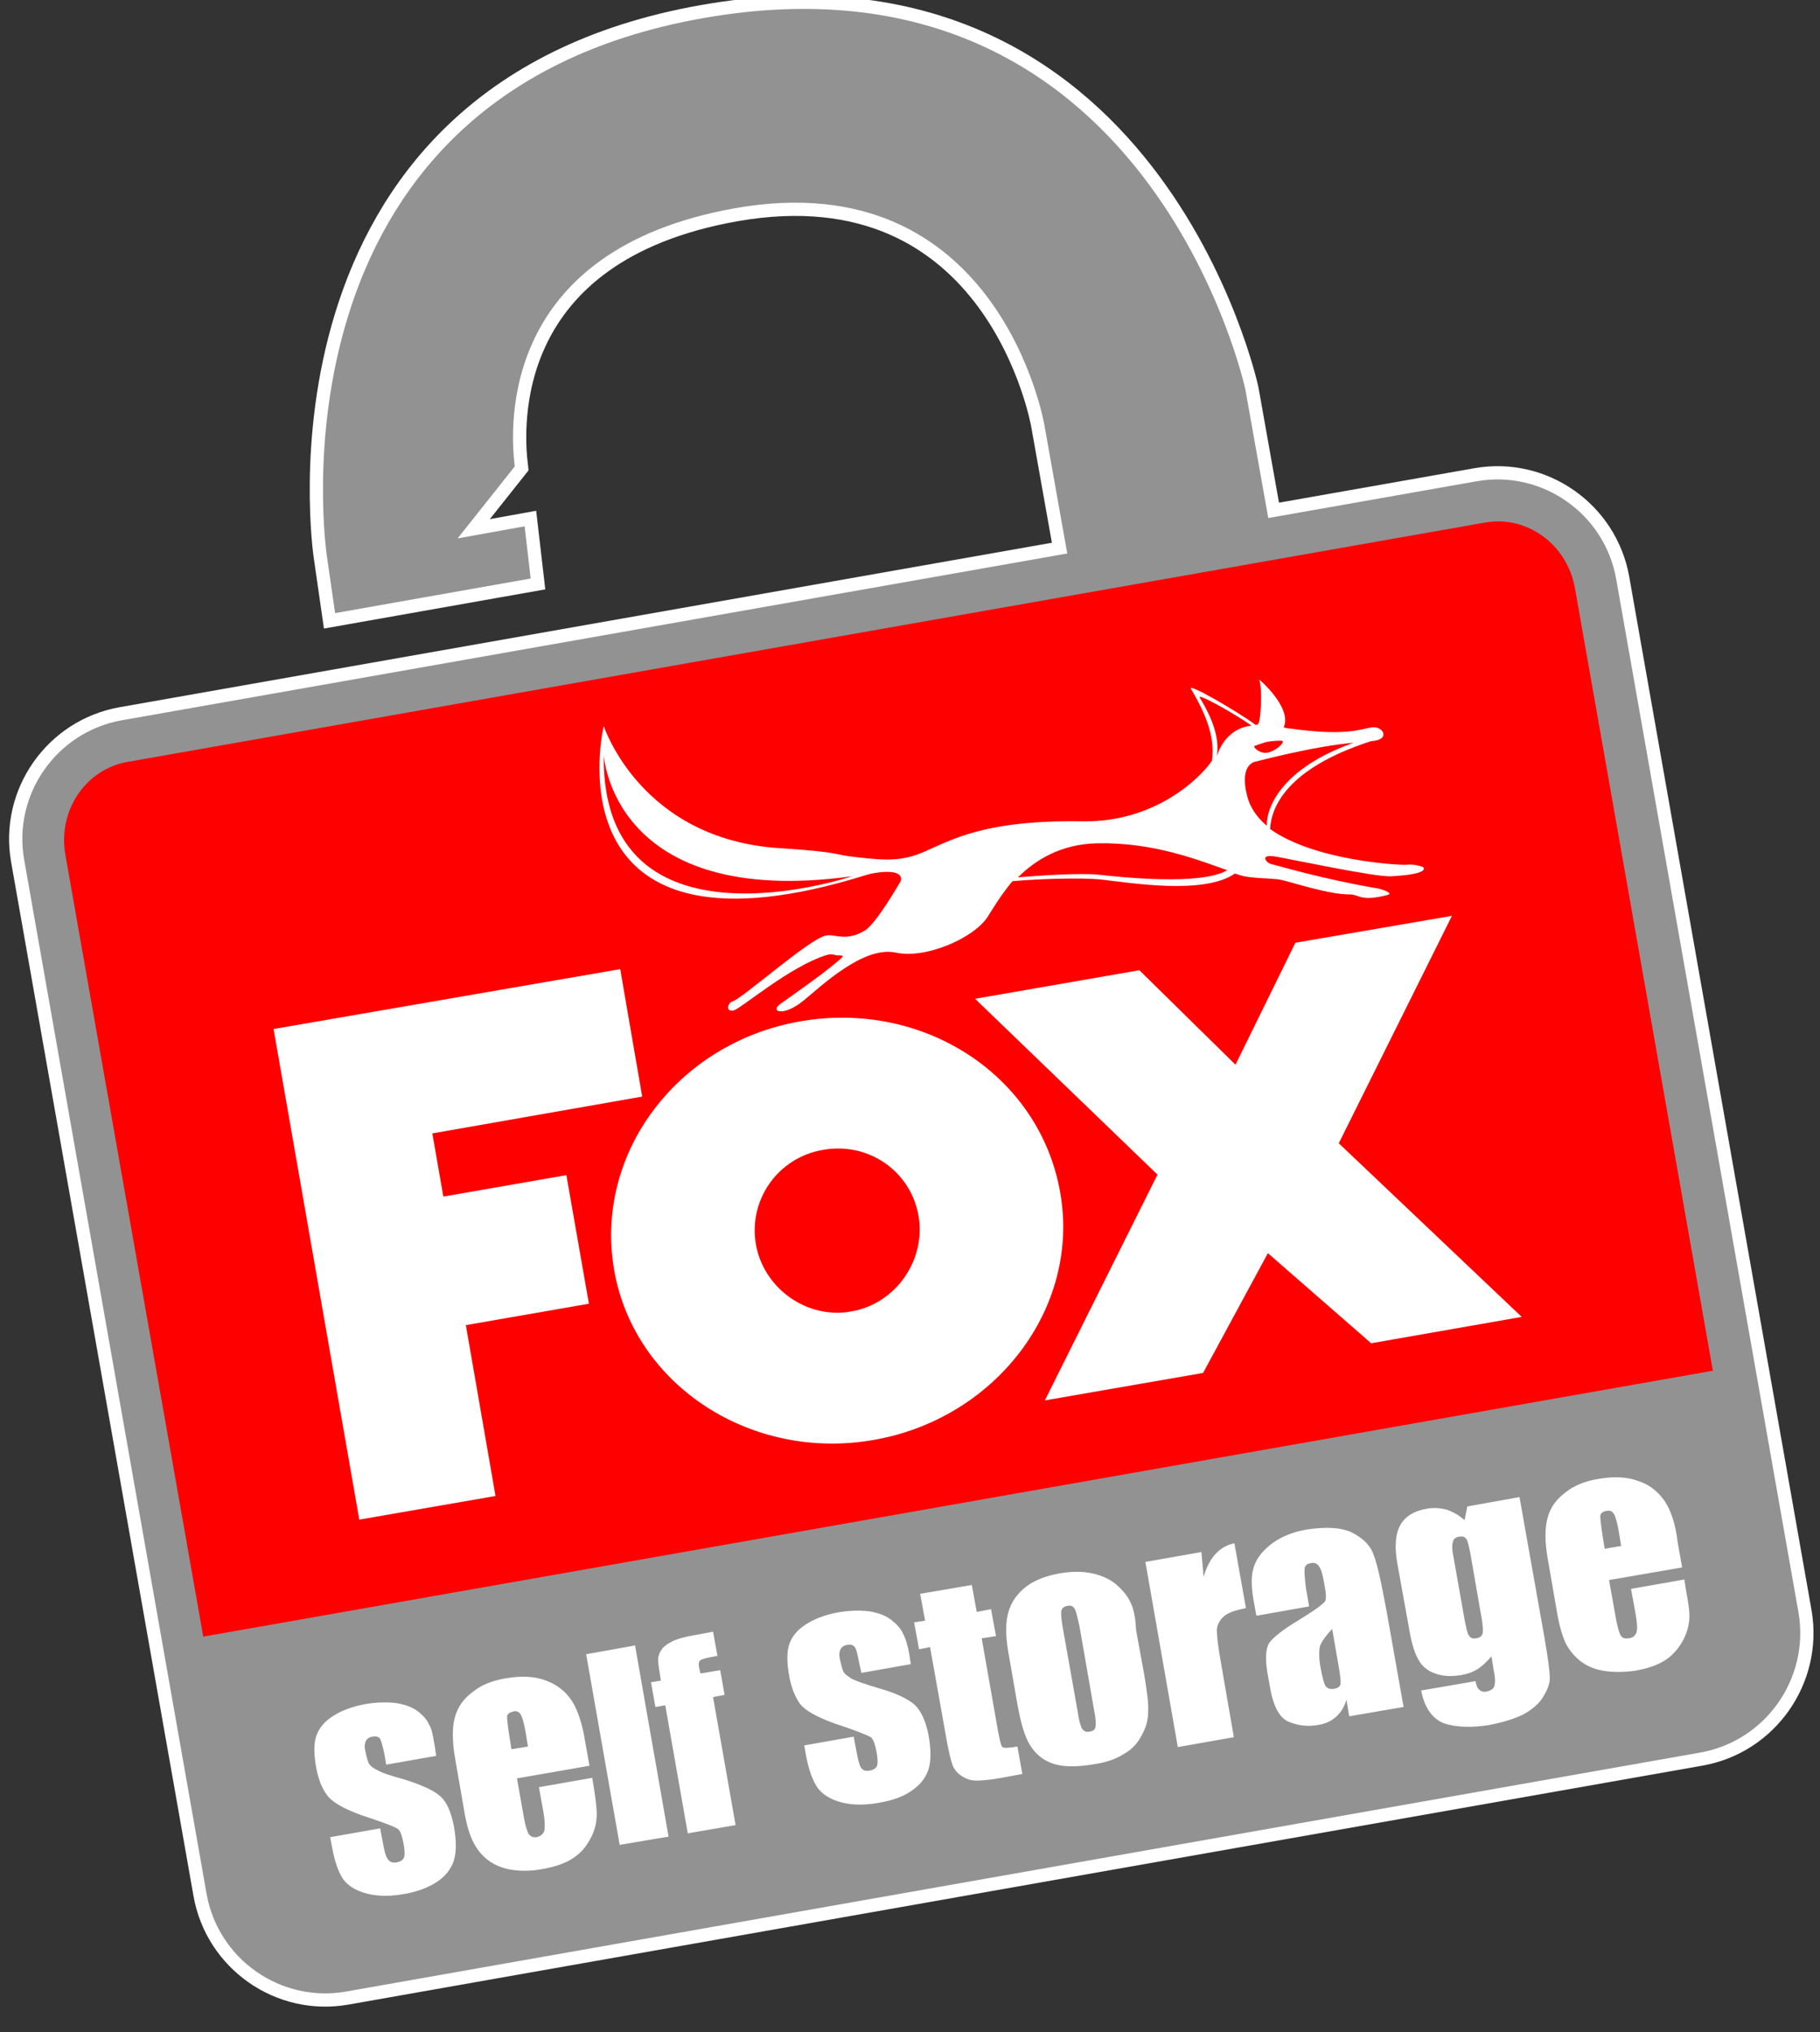
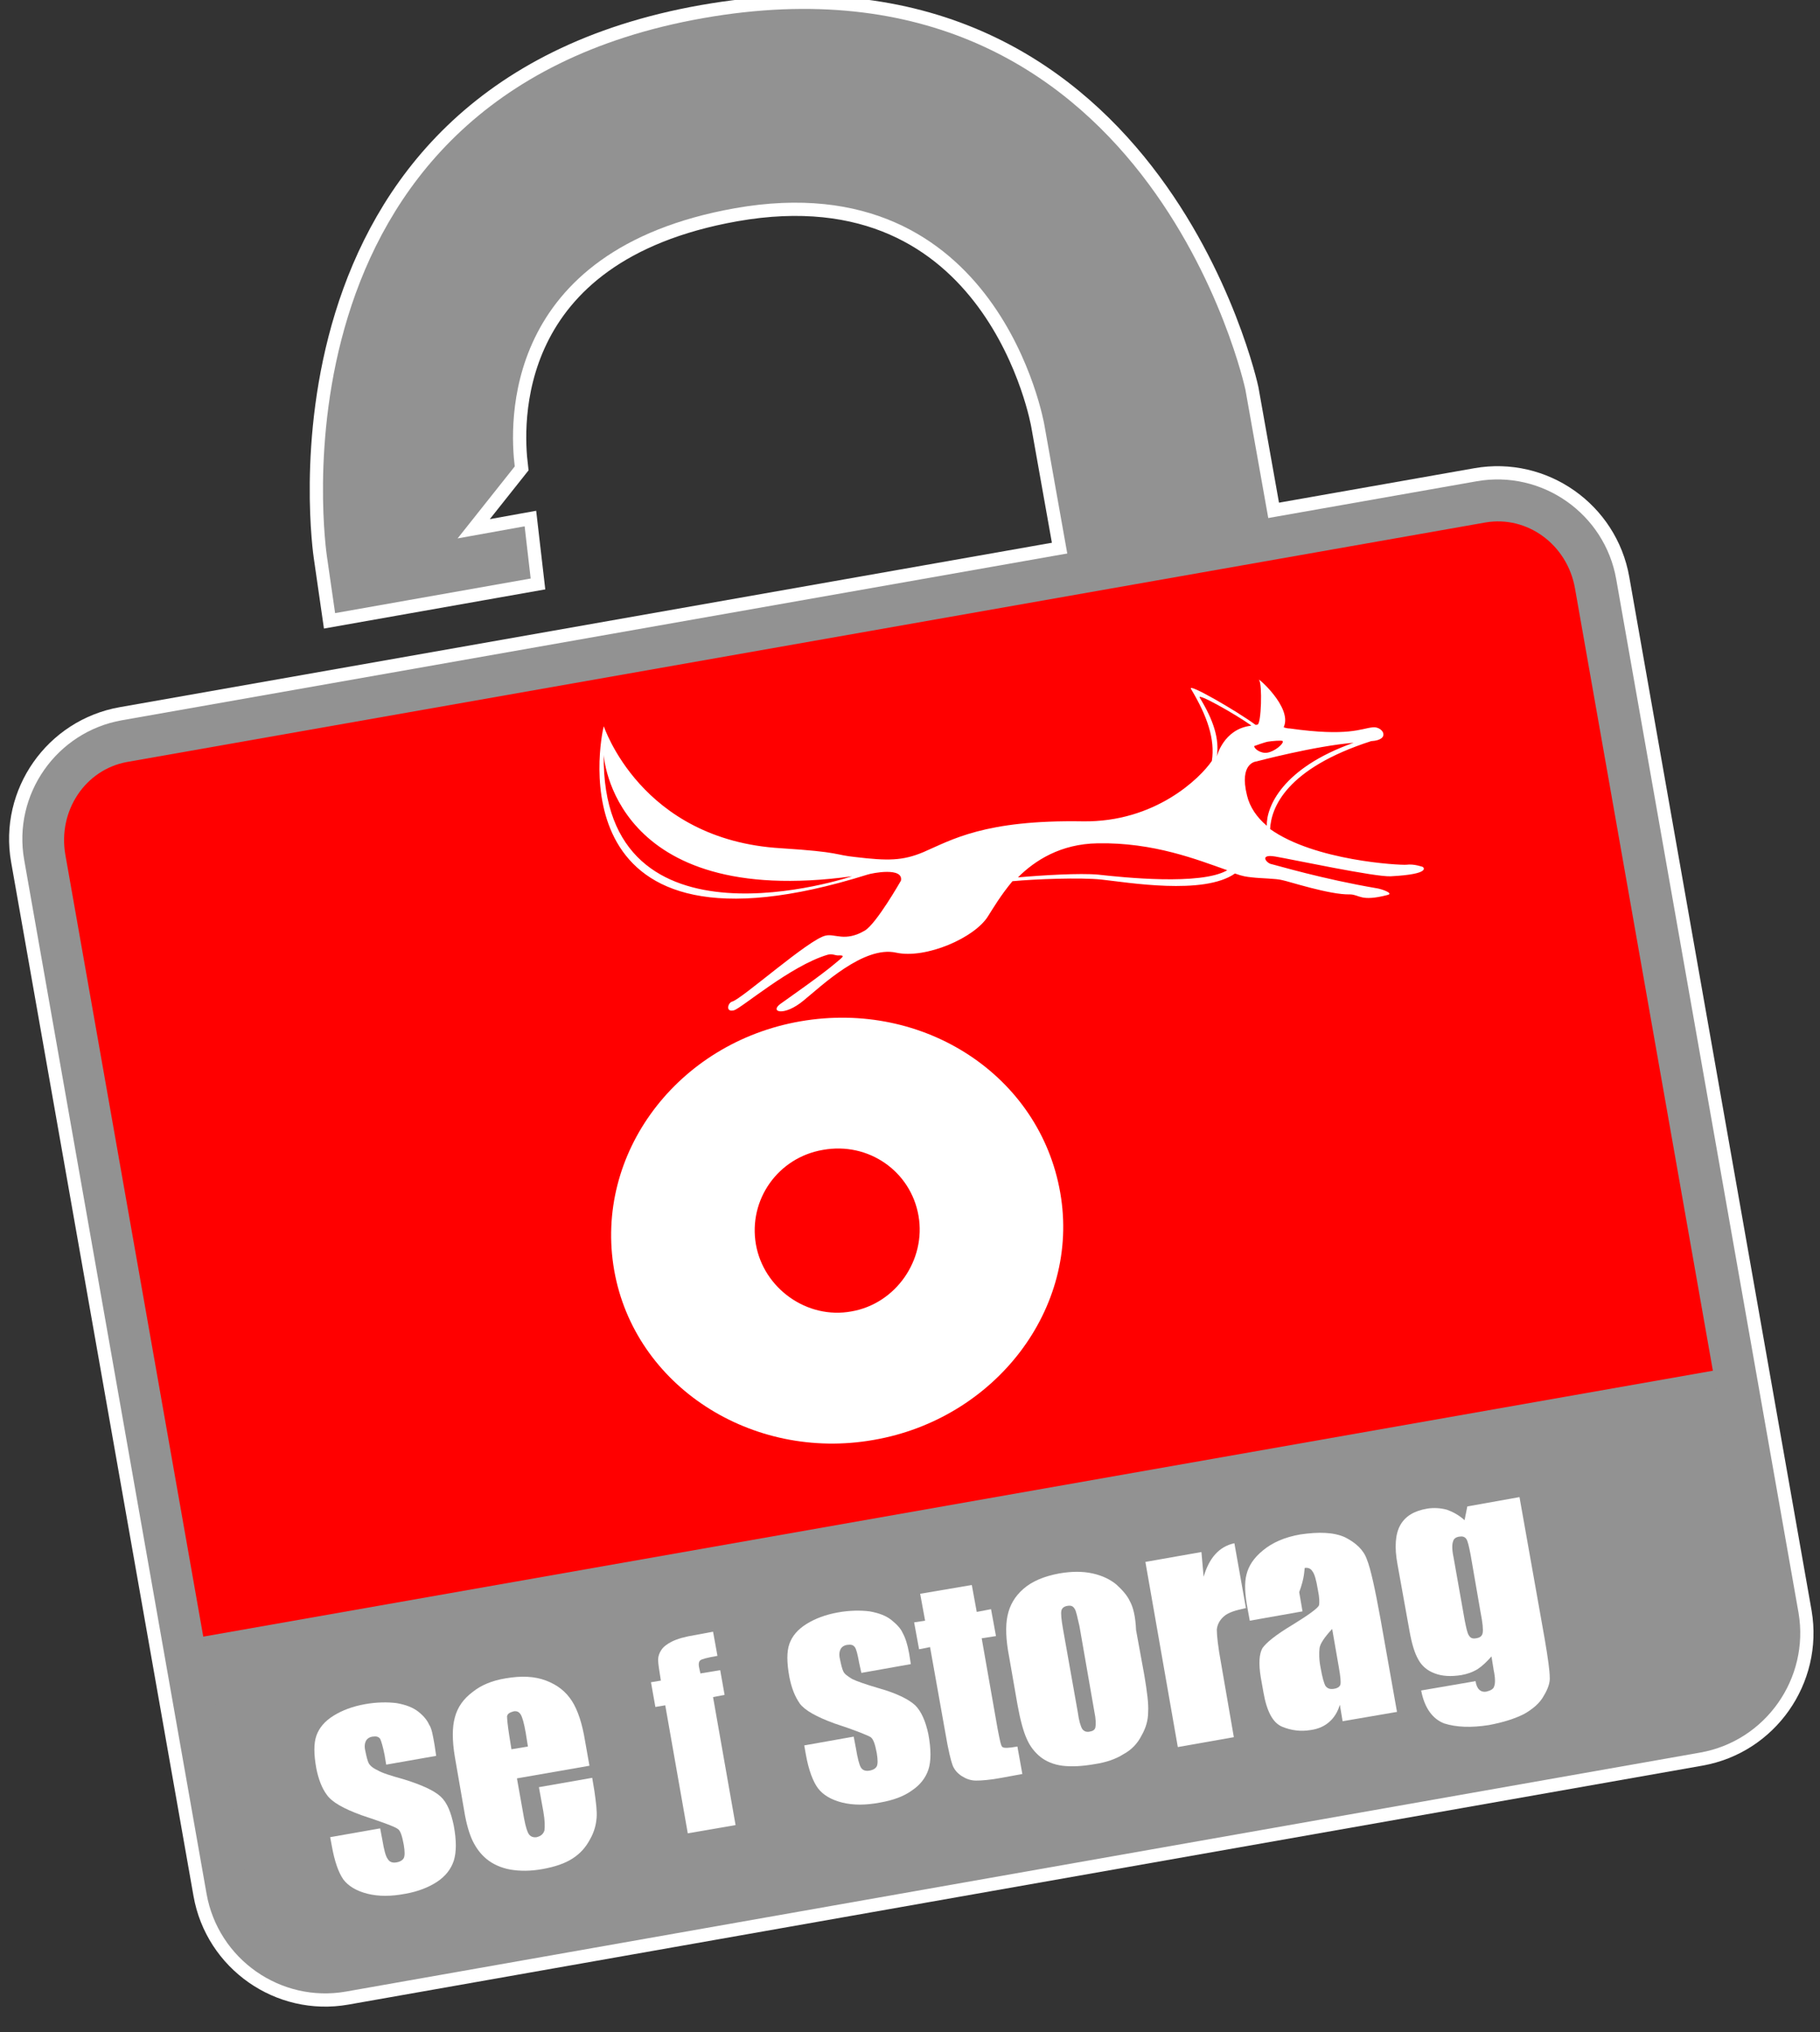
<svg xmlns="http://www.w3.org/2000/svg" version="1.1" id="Layer_1" x="0px" y="0px" viewBox="0 0 331.3 369.9" style="enable-background:new 0 0 331.3 369.9;" xml:space="preserve">
  <rect x="0" y="0" width="331.3" height="369.9" fill="#333333" stroke="none" />
  <style type="text/css">
	.st0{fill:#FFFFFF;stroke:#FFFFFF;stroke-width:4.824;}
	.st1{fill:#929292;}
	.st2{fill:#FF0000;}
	.st3{fill:#FFFFFF;}
</style>
  <path class="st0" d="M309.5,319c11.9-2.1,19.9-13.5,17.9-25.4l-33.2-188.2c-2.1-11.9-13.5-19.9-25.4-17.8L22.2,131.1  c-11.9,2.1-19.9,13.5-17.8,25.4l33.2,188.2c2.1,11.9,13.5,19.9,25.4,17.8L309.5,319" />
  <path class="st0" d="M61,111.6l-1.5-10.4c0,0-12.6-83.6,68.5-97.9c81.1-14.3,98.7,67.6,98.7,67.6l5.7,32l-36.6,6.4l-5.7-32  c0,0-8.2-47.9-56.3-39.4c-42.8,7.6-41,39.6-40.1,47L83.3,98l12.2-2.2l1.1,9.5L61,111.6z" />
  <path class="st1" d="M309.5,319c11.9-2.1,19.9-13.5,17.9-25.4l-33.2-188.2c-2.1-11.9-13.5-19.9-25.4-17.8L22.2,131.1  c-11.9,2.1-19.9,13.5-17.8,25.4l33.2,188.2c2.1,11.9,13.5,19.9,25.4,17.8L309.5,319" />
  <path class="st1" d="M61,111.6l-1.5-10.4c0,0-12.6-83.6,68.5-97.9c81.1-14.3,98.7,67.6,98.7,67.6l5.7,32l-36.6,6.4l-5.7-32  c0,0-8.2-47.9-56.3-39.4c-42.8,7.6-41,39.6-40.1,47L83.3,98l12.2-2.2l1.1,9.5L61,111.6z" />
  <path class="st1" d="M37,297.9l8,45.2c1.4,8,8.7,13.3,16.3,12l247.3-43.6c7.6-1.4,12.6-8.9,11.2-16.9l-8-45.1" />
  <path class="st2" d="M311.8,249.5l-25.1-142.4c-1.4-8-8.7-13.3-16.3-12L23.1,138.7c-7.6,1.4-12.6,8.9-11.2,16.9L37,297.9" />
  <path class="st3" d="M79.1,317.6l0.3,2l-9.1,1.6l-0.3-1.8c-0.3-1.5-0.6-2.5-0.8-2.9c-0.3-0.4-0.7-0.5-1.4-0.4  c-0.6,0.1-1,0.4-1.2,0.8c-0.2,0.4-0.3,1-0.1,1.8c0.2,1,0.4,1.8,0.6,2.2c0.2,0.4,0.7,0.9,1.6,1.3c0.8,0.5,2.4,1,4.9,1.7  c3.2,1,5.4,2,6.6,3.1c1.2,1.1,1.9,2.9,2.4,5.3c0.5,2.7,0.5,4.8,0,6.4c-0.5,1.5-1.5,2.8-3,3.8s-3.5,1.8-5.8,2.2  c-2.6,0.5-4.9,0.5-6.9,0s-3.5-1.4-4.4-2.6c-0.9-1.3-1.6-3.3-2.1-6.1l-0.3-1.6l9.1-1.6l0.4,2.1c0.3,1.8,0.6,3,1,3.5  c0.3,0.5,0.8,0.7,1.5,0.6c0.7-0.1,1.2-0.4,1.4-0.8c0.2-0.4,0.2-1.2,0-2.4c-0.3-1.6-0.6-2.6-1.1-2.9c-0.5-0.4-2.7-1.2-6.6-2.5  c-3.3-1.2-5.4-2.4-6.3-3.7c-0.9-1.2-1.5-2.8-1.9-4.7c-0.5-2.7-0.5-4.7,0-6.1c0.5-1.4,1.5-2.6,3.1-3.6s3.5-1.7,5.7-2.1  c2.2-0.4,4.2-0.4,5.8-0.2c1.7,0.3,3,0.8,4,1.6s1.6,1.6,1.9,2.3C78.6,314.6,78.8,315.9,79.1,317.6" />
  <path class="st3" d="M104.1,309.6c-1.1-1.7-2.6-2.9-4.7-3.7c-2.1-0.8-4.5-0.9-7.4-0.4c-2.4,0.4-4.4,1.2-6,2.5  c-1.6,1.2-2.7,2.7-3.2,4.6c-0.5,1.8-0.5,4.2,0,7.2l1.7,9.8c0.4,2.5,1,4.4,1.6,5.6c0.6,1.2,1.4,2.3,2.5,3.2s2.6,1.6,4.3,1.9  c1.8,0.3,3.7,0.3,5.9-0.1c2.2-0.4,4-1,5.4-1.9s2.4-2,3.2-3.5c0.8-1.4,1.1-2.7,1.2-3.9c0.1-1.2-0.1-2.8-0.4-4.9l-0.4-2.4l-9.7,1.7  l0.8,4.4c0.3,1.7,0.3,2.8,0.2,3.5c-0.2,0.6-0.6,1-1.4,1.2c-0.6,0.1-1.1-0.1-1.4-0.5c-0.3-0.4-0.6-1.3-0.9-2.9l-1.3-7.3l13.2-2.3  l-0.8-4.5C106,313.8,105.2,311.3,104.1,309.6 M92.7,315.9c-0.3-1.9-0.4-3.1-0.4-3.5c0.1-0.5,0.5-0.7,1.2-0.9c0.6-0.1,1,0.1,1.3,0.6  s0.6,1.6,0.9,3.3l0.4,2.5l-3,0.5L92.7,315.9z" />
-   <polygon class="st3" points="106.7,301.1 115.6,299.5 121.7,334.3 112.8,335.8 " />
  <path class="st3" d="M126.6,297.6l3.2-0.6l0.8,4.4c-1.8,0.3-2.9,0.6-3.1,0.8c-0.3,0.2-0.4,0.7-0.2,1.5l0.2,0.9l3.6-0.6l0.8,4.5  l-2.1,0.4l4.1,23.3l-8.7,1.5l-4.1-23.3l-1.8,0.3l-0.8-4.5l1.8-0.3c-0.3-1.9-0.5-3.1-0.5-3.8c0-0.6,0.2-1.2,0.6-1.8  c0.4-0.6,1.1-1.1,1.9-1.5C123.3,298.3,124.7,297.9,126.6,297.6" />
  <path class="st3" d="M165.5,301l0.3,1.9l-9,1.6l-0.4-1.8c-0.3-1.6-0.5-2.5-0.8-2.9s-0.7-0.5-1.4-0.4c-0.6,0.1-1,0.4-1.2,0.8  c-0.2,0.4-0.3,1-0.1,1.8c0.2,1,0.4,1.8,0.6,2.2c0.2,0.5,0.8,0.9,1.6,1.4c0.8,0.4,2.5,1,4.9,1.7c3.2,0.9,5.4,2,6.6,3.1  c1.1,1.1,1.9,2.9,2.4,5.3c0.5,2.7,0.5,4.9,0,6.4s-1.5,2.8-3,3.8c-1.5,1.1-3.5,1.8-5.8,2.2c-2.6,0.5-4.9,0.5-6.9,0s-3.5-1.4-4.4-2.6  c-0.9-1.2-1.7-3.3-2.2-6.1l-0.3-1.7l9-1.6l0.4,2.1c0.3,1.8,0.6,3,0.9,3.5s0.8,0.7,1.5,0.6c0.7-0.1,1.2-0.4,1.4-0.8  c0.2-0.4,0.2-1.2,0-2.4c-0.3-1.6-0.6-2.5-1.1-2.9c-0.5-0.3-2.6-1.2-6.6-2.5c-3.3-1.2-5.4-2.4-6.3-3.6c-0.9-1.3-1.5-2.8-1.9-4.8  c-0.5-2.7-0.5-4.7,0-6.1c0.5-1.4,1.5-2.6,3.1-3.6s3.5-1.7,5.7-2.1s4.2-0.4,5.8-0.2c1.7,0.3,3,0.8,4,1.6c1,0.8,1.7,1.6,2,2.3  C164.8,298.1,165.2,299.3,165.5,301" />
  <path class="st3" d="M167.5,290.1l9.4-1.6l0.9,4.9l2.6-0.5l0.9,4.9l-2.6,0.4l2.9,16.5c0.4,2,0.6,3.2,0.9,3.3  c0.2,0.2,1.1,0.2,2.7-0.1l0.9,5l-3.8,0.7c-2.1,0.4-3.7,0.5-4.6,0.5c-1,0-1.8-0.3-2.6-0.8c-0.8-0.5-1.4-1.2-1.7-2  c-0.3-0.8-0.8-2.8-1.3-5.8l-2.8-15.7l-2,0.4l-0.9-4.9l2-0.3L167.5,290.1" />
  <path class="st3" d="M205.7,291.5c-0.5-1.1-1.4-2.1-2.5-3.1c-1.1-0.9-2.5-1.6-4.3-2s-3.8-0.4-6.1,0c-2.7,0.5-4.9,1.4-6.5,2.8  s-2.5,3-2.9,4.9s-0.3,4.4,0.3,7.5l1.5,8.6c0.5,2.8,1.1,5,1.7,6.3c0.6,1.4,1.5,2.5,2.5,3.3s2.4,1.4,4,1.6c1.7,0.2,3.6,0.1,5.9-0.3  c2-0.3,3.8-0.9,5.2-1.8c1.5-0.8,2.6-2,3.3-3.4c0.8-1.4,1.2-2.8,1.2-4.3c0.1-1.5-0.2-3.7-0.7-6.7l-1.5-8.2  C206.7,294.3,206.3,292.6,205.7,291.5 M199.4,314.4c-0.1,0.5-0.5,0.7-1.1,0.8s-1-0.1-1.3-0.5c-0.3-0.5-0.6-1.5-0.8-3l-2.7-15.2  c-0.3-1.7-0.4-2.8-0.3-3.3s0.5-0.8,1.1-0.9s1,0,1.3,0.5c0.3,0.4,0.5,1.5,0.9,3.2l2.7,15.5C199.5,312.9,199.5,313.9,199.4,314.4" />
  <path class="st3" d="M208.5,284.3l10.2-1.8l0.4,4.5c1-3.4,2.8-5.5,5.6-6.1l2.1,11.8c-1.9,0.4-3.2,0.8-4,1.5s-1.2,1.5-1.3,2.4  c0,1,0.2,3.1,0.8,6.3l2.3,13.3l-10.2,1.8L208.5,284.3" />
-   <path class="st3" d="M237.5,285.4c0.1-0.5,0.5-0.8,1.2-0.9c0.6-0.1,1.1,0.1,1.4,0.6c0.4,0.5,0.7,1.6,1,3.4c0.3,1.4,0.3,2.4,0.2,2.8  c-0.2,0.5-1.8,1.7-4.9,3.6c-3,1.8-4.7,3.2-5.4,4.2c-0.6,1.1-0.7,2.8-0.3,5.3l0.5,2.8c0.6,3.4,1.7,5.5,3.4,6.2  c1.7,0.7,3.4,0.9,5.2,0.6c1.4-0.2,2.5-0.7,3.4-1.5s1.5-1.8,1.9-3.1l0.5,3l9.9-1.7l-3-16.9c-1-5.5-1.8-9.2-2.5-10.9c-0.6-1.7-2-3-4-4  c-2-0.9-4.7-1-8.1-0.5c-2.9,0.5-5.1,1.5-6.8,2.9s-2.6,2.8-3,4.4c-0.4,1.5-0.3,3.6,0.2,6.2l0.4,2.2l9.6-1.7l-0.6-3.5  C237.5,287.1,237.4,285.9,237.5,285.4 M244,306.6c-0.1,0.4-0.5,0.7-1.2,0.8c-0.6,0.1-1.1,0-1.5-0.5c-0.3-0.5-0.6-1.6-0.9-3.3  c-0.3-1.5-0.3-2.7-0.2-3.6c0.1-0.8,0.9-2,2.3-3.5l1.2,6.9C244,305.1,244.1,306.1,244,306.6" />
+   <path class="st3" d="M237.5,285.4c0.6-0.1,1.1,0.1,1.4,0.6c0.4,0.5,0.7,1.6,1,3.4c0.3,1.4,0.3,2.4,0.2,2.8  c-0.2,0.5-1.8,1.7-4.9,3.6c-3,1.8-4.7,3.2-5.4,4.2c-0.6,1.1-0.7,2.8-0.3,5.3l0.5,2.8c0.6,3.4,1.7,5.5,3.4,6.2  c1.7,0.7,3.4,0.9,5.2,0.6c1.4-0.2,2.5-0.7,3.4-1.5s1.5-1.8,1.9-3.1l0.5,3l9.9-1.7l-3-16.9c-1-5.5-1.8-9.2-2.5-10.9c-0.6-1.7-2-3-4-4  c-2-0.9-4.7-1-8.1-0.5c-2.9,0.5-5.1,1.5-6.8,2.9s-2.6,2.8-3,4.4c-0.4,1.5-0.3,3.6,0.2,6.2l0.4,2.2l9.6-1.7l-0.6-3.5  C237.5,287.1,237.4,285.9,237.5,285.4 M244,306.6c-0.1,0.4-0.5,0.7-1.2,0.8c-0.6,0.1-1.1,0-1.5-0.5c-0.3-0.5-0.6-1.6-0.9-3.3  c-0.3-1.5-0.3-2.7-0.2-3.6c0.1-0.8,0.9-2,2.3-3.5l1.2,6.9C244,305.1,244.1,306.1,244,306.6" />
  <path class="st3" d="M266.6,276.7c-1-0.9-2.1-1.5-3.2-1.9c-1.1-0.3-2.4-0.4-3.6-0.2c-2.4,0.4-4,1.4-4.9,3s-1.1,4-0.5,7.2l2.2,12.2  c0.4,2.2,0.9,3.9,1.6,5.1c0.6,1.1,1.6,2,3,2.5c1.3,0.5,2.9,0.6,4.8,0.3c1.1-0.2,2-0.5,3-1.1c0.9-0.6,1.7-1.4,2.5-2.3l0.4,2.5  c0.3,1.4,0.3,2.4,0.1,2.9c-0.1,0.5-0.6,0.8-1.4,1c-1.1,0.2-1.8-0.5-2-1.9l-9.9,1.7c0.6,3.2,2.1,5.2,4.2,6c2.2,0.7,4.9,0.8,8.1,0.3  c2.7-0.5,4.8-1.2,6.4-2c1.6-0.9,2.9-2,3.6-3.3c0.8-1.3,1.2-2.5,1.1-3.5c0-1-0.3-3.3-0.9-6.8l-4.6-25.9l-9.5,1.7L266.6,276.7   M269.9,297.2c-0.1,0.6-0.5,0.9-1.2,1c-0.6,0.1-1,0-1.3-0.5c-0.3-0.4-0.5-1.4-0.8-2.9l-2-11.3c-0.3-1.4-0.3-2.4-0.1-2.9  c0.1-0.5,0.5-0.8,1.1-0.9s1,0,1.3,0.4s0.5,1.4,0.8,2.9l1.8,10.4C269.9,295.4,270,296.6,269.9,297.2" />
-   <path class="st3" d="M303,273.2c-1.1-1.6-2.6-2.9-4.7-3.6c-2.1-0.8-4.5-0.9-7.4-0.4c-2.4,0.4-4.4,1.2-6,2.5  c-1.6,1.2-2.7,2.7-3.2,4.6s-0.5,4.2,0,7.2l1.7,9.8c0.4,2.5,1,4.4,1.5,5.6c0.6,1.2,1.4,2.3,2.6,3.3c1.1,0.9,2.5,1.6,4.3,1.9  c1.7,0.3,3.7,0.3,5.9,0c2.2-0.4,4-1,5.4-1.9s2.4-2.1,3.2-3.5c0.8-1.5,1.1-2.7,1.2-3.9c0.1-1.1-0.1-2.8-0.5-4.8l-0.4-2.5l-9.7,1.7  l0.8,4.4c0.3,1.7,0.4,2.8,0.2,3.5c-0.2,0.6-0.6,1-1.4,1.1c-0.6,0.1-1.1,0-1.4-0.4s-0.6-1.4-0.9-2.9l-1.3-7.3l13.3-2.3l-0.8-4.5  C305,277.3,304.1,274.8,303,273.2 M291.7,279.4c-0.3-1.9-0.4-3.1-0.4-3.5c0.1-0.5,0.5-0.8,1.2-0.9c0.6-0.1,1,0.1,1.3,0.6  s0.6,1.6,0.9,3.3l0.4,2.5l-3,0.5L291.7,279.4z" />
-   <polygon class="st3" points="49.8,187.3 112.9,176.4 116.9,199.6 78.7,206.3 80.7,217.8 103.1,213.9 107.2,237.3 84.8,241.2  90.2,272.3 65.4,276.6 " />
  <path class="st3" d="M137.6,226.5c1.4,8,9.3,13.7,17.4,12.2c8.1-1.4,13.6-9.4,12.2-17.4c-1.4-8.1-9.1-13.5-17.4-12  C141.6,210.7,136.2,218.4,137.6,226.5 M193,217.1c3.7,21.1-11.9,41.2-34,45c-22.1,3.9-43.5-9.8-47.2-30.9  c-3.7-21.2,11.5-41.4,33.9-45.3C168.2,182,189.3,195.8,193,217.1" />
-   <polygon class="st3" points="210.7,213.8 177.5,181.8 207.4,176.6 224.9,193.8 235.8,171.6 264.3,166.7 243.7,208.1 277,239.7  249.6,244.5 230.8,228.1 219,249.9 190.2,254.9 " />
  <path class="st3" d="M227,144.8c-1.5-6,1.7-6.2,1.7-6.2s10.5-2.8,17.7-3.4c-13,4.6-15.9,11.7-15.8,15.1  C228.8,148.8,227.5,146.9,227,144.8 M221.5,137.7c0.5-3.2-0.6-6.6-3.1-10.7c-0.6-1,6.5,3,9.3,5c0.1,0.1,0,0.1,0,0.1  C222.7,132.7,221.5,137.7,221.5,137.7 M230.8,135c0.6-0.1,2.6-0.3,2.7-0.1c0.2,0.5-1.5,1.9-2.8,2.1c-1.2,0.2-2.4-0.7-2.4-1.2  C228.3,135.8,230.2,135.1,230.8,135 M199.9,159.2c-3.3-0.3-10.1,0.1-14.6,0.5c3.1-3.1,7.8-6.1,14.5-6.2c10.2-0.2,18.2,3,23.6,4.9  C218.6,161.2,204.4,159.7,199.9,159.2 M109.9,137.4c0,0,1.5,28.1,45.2,22.1C155.1,159.5,109.4,174.9,109.9,137.4 M259,157.8  c0,0-1.6-0.6-3-0.4c-1.2,0.1-16.7-0.7-24.8-6.5c0.2-3.9,2.9-11,18.4-16c3.7-0.2,2.1-2.8,0.2-2.5c-2,0.2-4.4,1.7-15,0.2  c-0.4,0-0.8-0.1-1.1-0.2v-0.1c1.6-3.6-5.1-9.3-4.5-8.5c0.6,0.7,0.4,8-0.3,8.1c-0.2,0-0.3,0.1-0.4,0c-3.4-2.5-12.4-7.7-11.7-6.5  c3,5,4.4,9.2,3.8,13.1c-2.1,3.1-10.3,11.2-23.5,11c-17.9-0.3-23.9,3.4-29,5.6c-3.8,1.6-6.5,1.6-12.4,0.9c-3.9-0.4-2.5-0.9-13.5-1.6  c-25.7-1.5-32.3-22.4-32.3-22.2c-0.7,2.7-8.8,44.8,48,27c0.9-0.3,6.6-1.4,6.1,1.1c0,0-4.5,7.9-6.6,9.1c-3.6,2.1-5.4,0.5-7.1,0.9  c-3,0.6-15.2,11.5-17,12c-0.8,0.2-1.3,2,0.3,1.6c1.4-0.4,10.3-8.1,17-10.1c1-0.3,1.4,0.2,2.2,0.1c1.1,0,0.6,0.3-0.7,1.4  c-2.7,2.3-8.9,6.6-10,7.4c-2.1,1.5,0.6,2.4,4.2-0.6c3.2-2.6,10.9-10,16.8-8.7c5.4,1.2,14.4-2.7,16.8-6.7c0.7-1.1,2.3-3.8,4.4-6.3  c4.2-0.4,12.4-0.7,16.2-0.3c4.7,0.5,18.6,2.9,24.3-1.1c1.4,0.5,2.1,0.6,3.1,0.7c1.6,0.2,4.4,0.2,5.5,0.5c1.1,0.2,8.7,2.7,12.3,2.6  c1.8,0,1.9,1.4,6.9,0.1c1.2-0.3-1.2-1.1-1.9-1.2c-10-1.7-18.3-4.2-19.2-4.4c-0.9-0.1-2.4-1.9,0.6-1.4s18.4,3.8,21.1,3.6  C260.8,159.1,259,157.8,259,157.8" />
</svg>